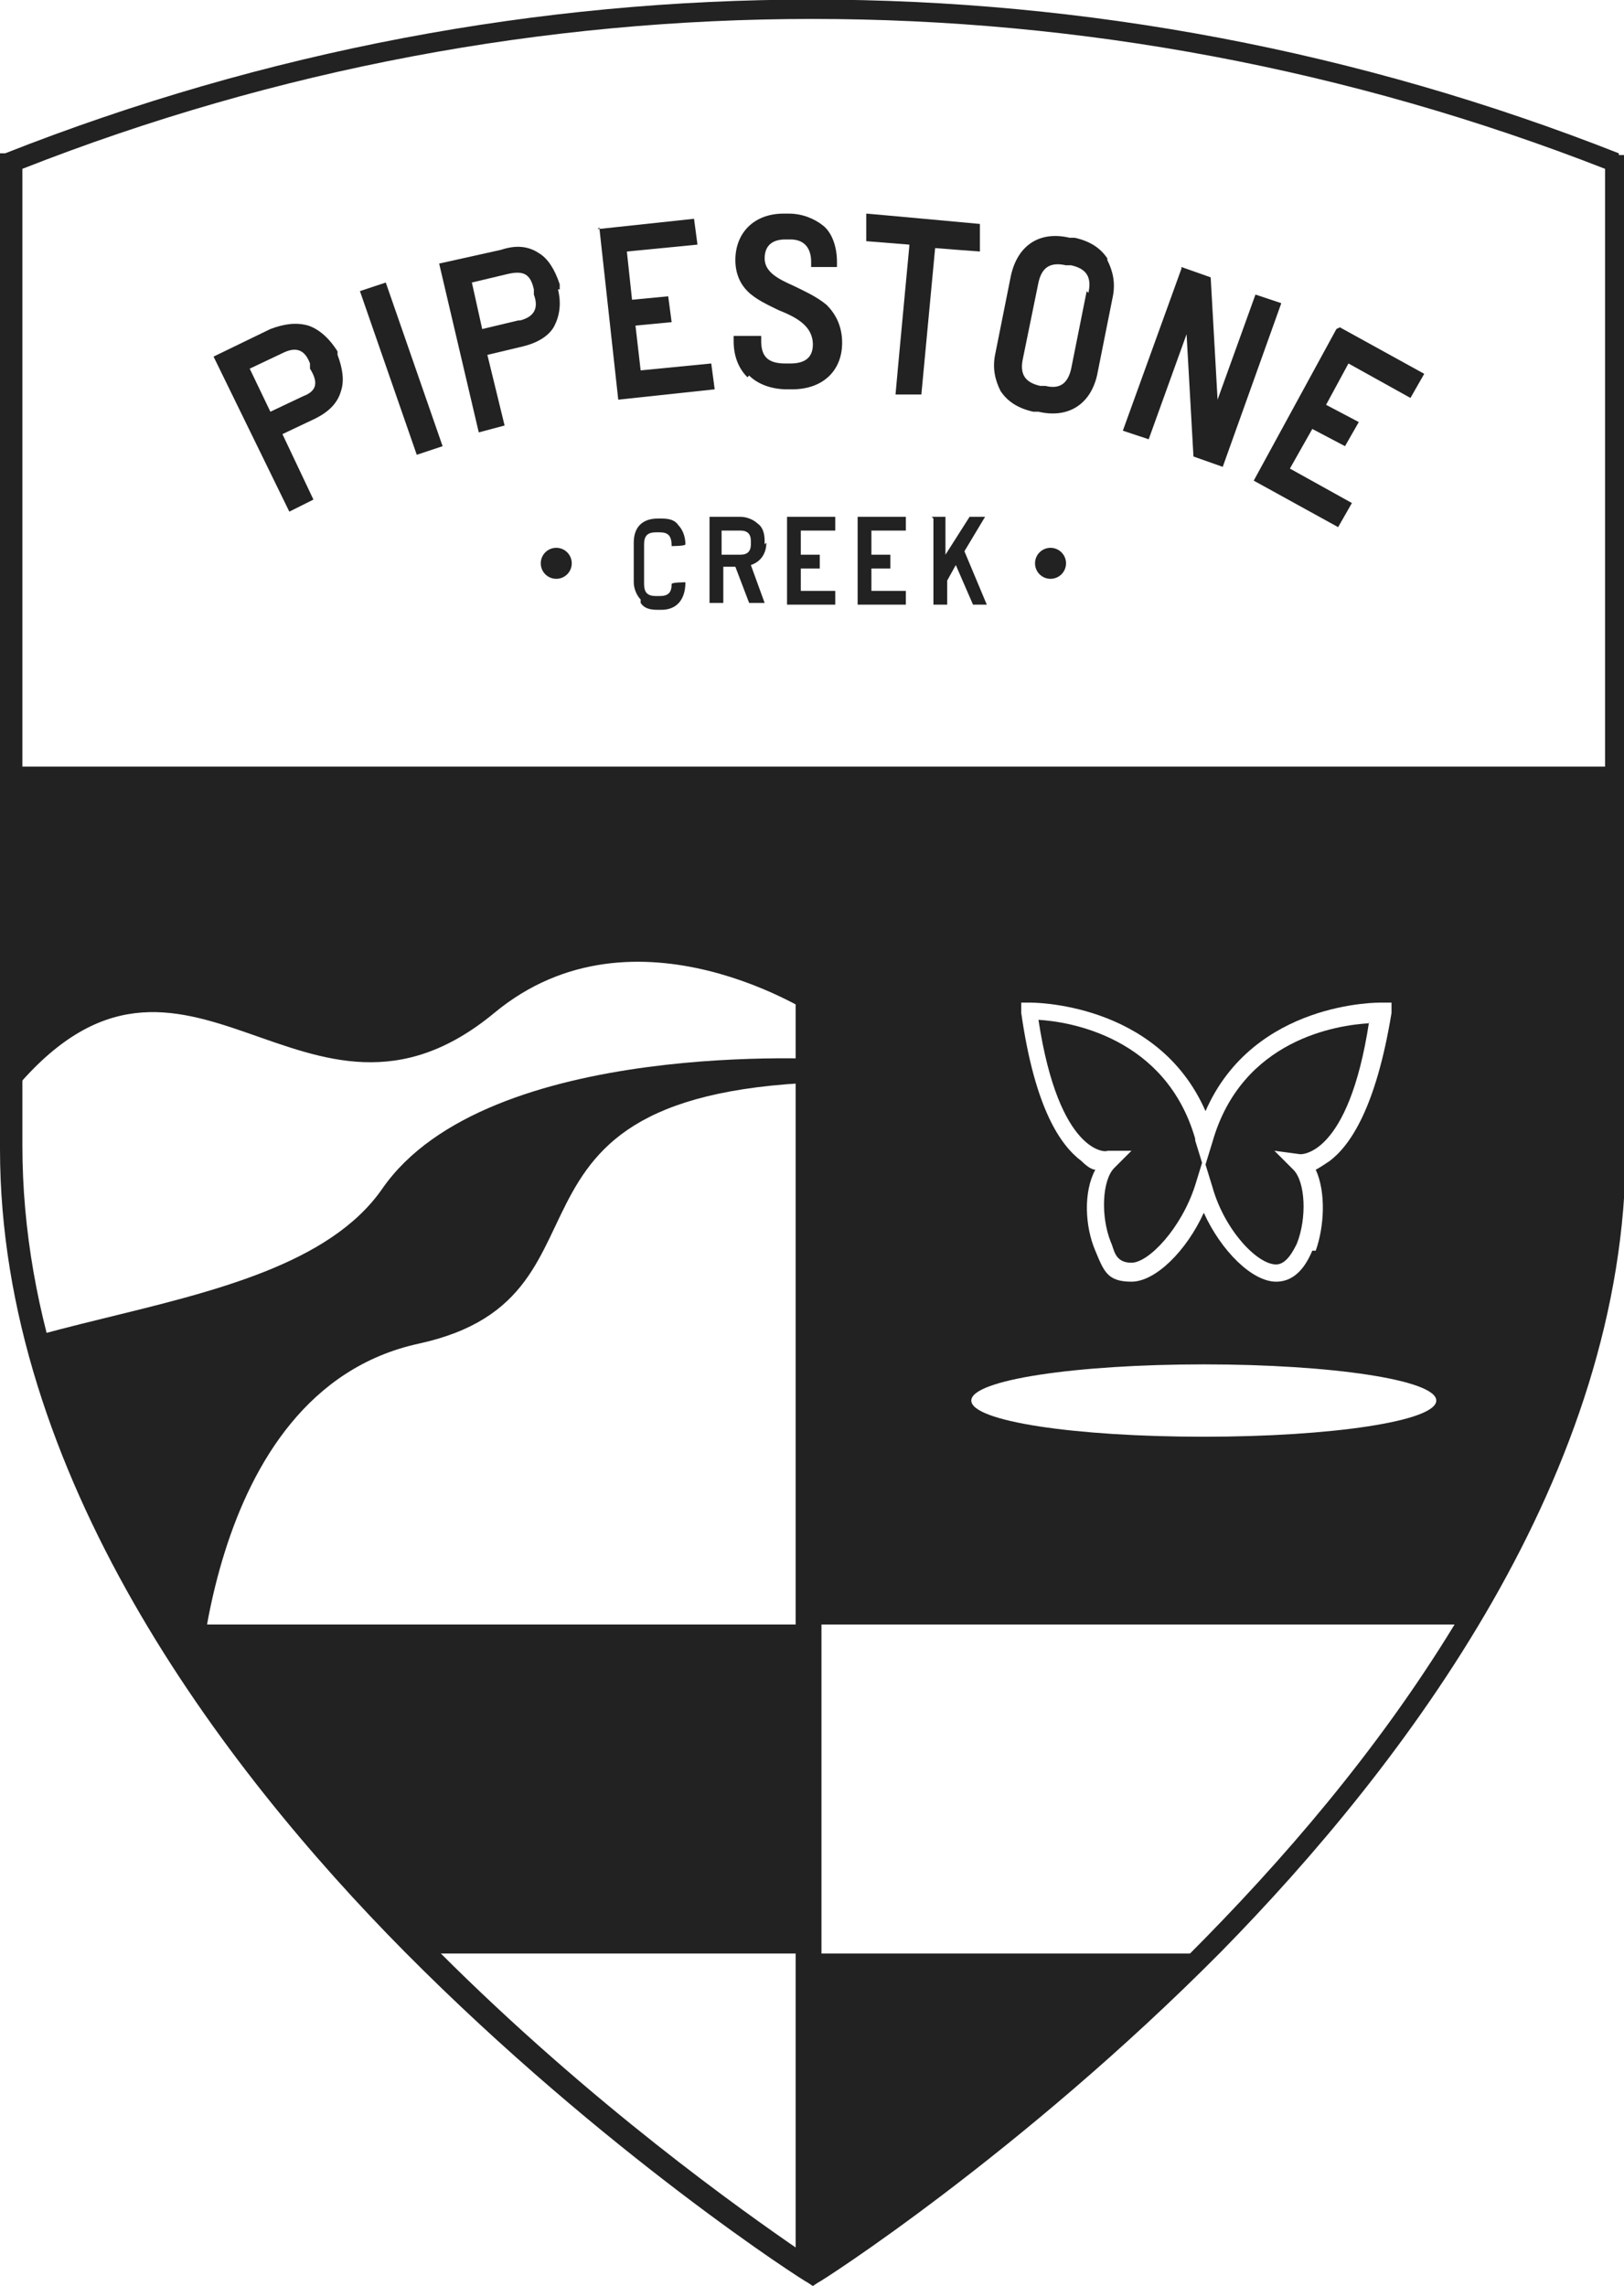
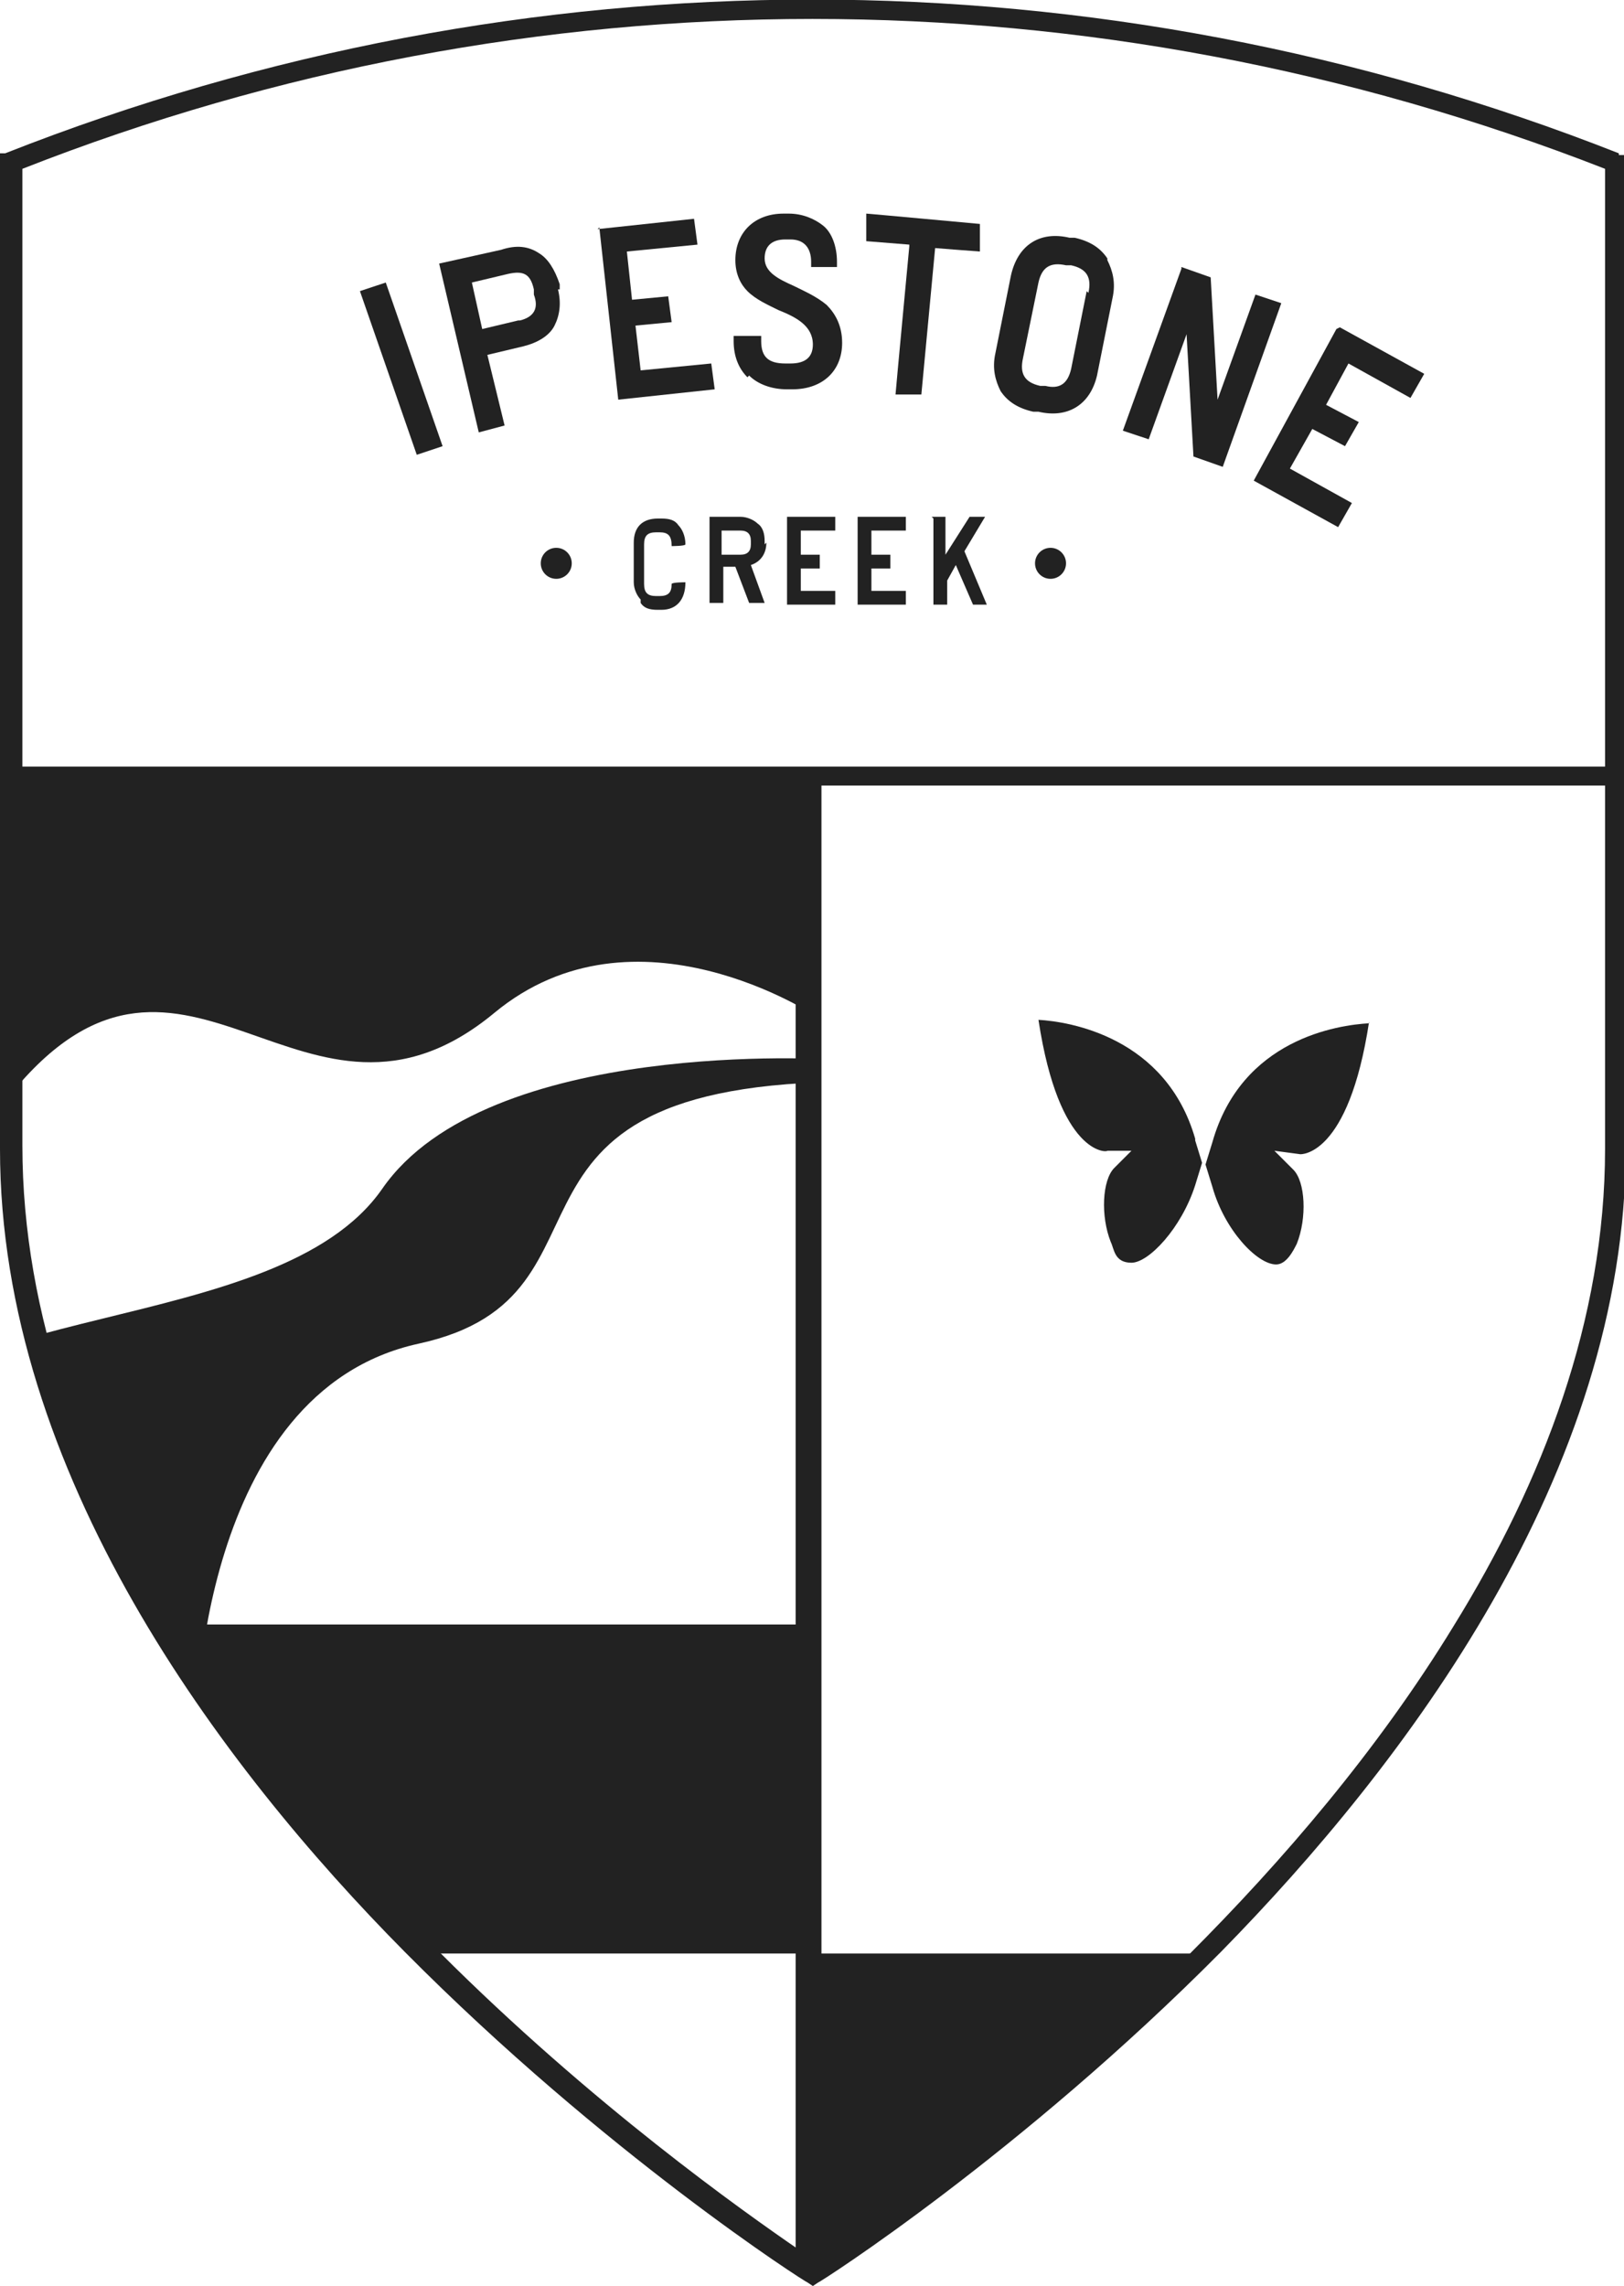
<svg xmlns="http://www.w3.org/2000/svg" id="Layer_2" version="1.1" viewBox="0 0 94.3 132.7">
  <defs>
    <style>
      .st0 {
        fill: none;
      }

      .st1 {
        clip-path: url(#clippath);
      }

      .st2 {
        fill: #222;
      }
    </style>
    <clipPath id="clippath">
      <path class="st0" d="M47.4,45v49.3H9.4C4.3,86,.8,76.6.8,66.7v-21.6h46.6Z" />
    </clipPath>
  </defs>
  <g id="Layer_1-2">
    <g>
      <path class="st2" d="M94,8.9C63.8-3,30.5-3,.3,8.9h-.3v57.8c0,18.8,12.8,35.8,23.5,46.6,11.6,11.7,23.3,19.2,23.4,19.2l.3.2h0s.3-.2.3-.2c.1,0,11.8-7.5,23.4-19.2,10.7-10.9,23.5-27.8,23.5-46.6V9h-.4ZM69.1,113.4c-9.4,9.4-18.6,15.8-21.3,17.6-.2.1-.3.2-.4.3,0,0,0,0-.1,0-.1,0-.3-.2-.5-.4-.1,0-.3-.2-.4-.3-3.2-2.2-12-8.4-20.9-17.3-5.5-5.5-11-11.9-15.4-19.1-5.2-8.4-8.8-17.8-8.8-27.7V9.8C30.8-1.8,63.5-1.8,93.2,9.8v56.9c0,9.9-3.6,19.3-8.8,27.7-4.4,7.2-9.9,13.6-15.4,19.1Z" />
      <g>
-         <path class="st2" d="M19.6,20.7v-.3c-.5-.8-1.1-1.3-1.7-1.5-.7-.2-1.4-.1-2.2.2l-3.3,1.6,4.4,9,1.4-.7-1.8-3.8,1.9-.9c.8-.4,1.3-.9,1.5-1.6.2-.6.1-1.3-.2-2.1ZM17.6,23h0s-1.9.9-1.9.9l-1.2-2.5,1.9-.9c.8-.4,1.3-.2,1.6.6v.3c.5.8.4,1.3-.4,1.6Z" />
        <path class="st2" d="M20.9,16.9l1.5-.5,3.3,9.5-1.5.5-3.3-9.5h0Z" />
        <path class="st2" d="M32.5,16.8v-.3c-.3-.9-.7-1.5-1.2-1.8-.6-.4-1.3-.5-2.2-.2l-3.6.8h0s2.3,9.8,2.3,9.8l1.5-.4-1-4.1,2.1-.5c.8-.2,1.5-.6,1.8-1.2.3-.6.4-1.3.2-2.1ZM30.1,18.6h0s-2.1.5-2.1.5l-.6-2.7,2.1-.5c.9-.2,1.3,0,1.5.9v.3c.3.8,0,1.3-.8,1.5Z" />
        <path class="st2" d="M34.7,13.3l5.6-.6.2,1.5-4.1.4.3,2.8,2.1-.2.2,1.5-2.1.2.3,2.6,4.1-.4.2,1.5-5.6.6-1.1-10h0Z" />
        <path class="st2" d="M43.4,21.9c-.5-.5-.8-1.2-.8-2.1v-.3h1.6s0,.3,0,.3c0,.9.4,1.3,1.4,1.3h.3c.9,0,1.3-.4,1.3-1.1,0-1.1-1-1.6-2-2-.6-.3-1.3-.6-1.8-1.1-.4-.4-.7-1-.7-1.8,0-1.6,1.1-2.7,2.8-2.7h.3c.8,0,1.5.3,2,.7s.8,1.2.8,2.1v.3h-1.5s0-.3,0-.3c0-.8-.4-1.3-1.2-1.3h-.3c-.8,0-1.2.4-1.2,1.1,0,.8.8,1.2,1.7,1.6.6.3,1.3.6,1.9,1.1.5.5.9,1.2.9,2.2,0,1.6-1.1,2.7-2.9,2.7h-.3c-.9,0-1.7-.3-2.2-.8h0Z" />
        <path class="st2" d="M52.8,14.2l-2.5-.2v-1.6c.1,0,6.6.6,6.6.6v1.6c-.1,0-2.6-.2-2.6-.2l-.8,8.5h-1.5c0-.1.8-8.6.8-8.6h0Z" />
        <path class="st2" d="M64.3,15c-.4-.6-1-1-1.9-1.2h-.3c-1.7-.4-3,.4-3.4,2.2l-.9,4.5c-.2.9,0,1.6.3,2.2.4.6,1,1,1.9,1.2h.3c1.7.4,3-.4,3.4-2.1l.9-4.5c.2-.9,0-1.6-.3-2.2ZM63.1,16.9l-.9,4.5c-.2.9-.7,1.2-1.5,1h-.3c-.9-.2-1.2-.7-1-1.6l.9-4.4c.2-.9.7-1.2,1.6-1h.3c.9.2,1.2.7,1,1.6Z" />
        <path class="st2" d="M68.6,15.5l1.7.6.4,7.1,2.2-6.1,1.5.5-3.4,9.5-1.7-.6-.4-7.1-2.2,6.1-1.5-.5,3.4-9.4h0Z" />
        <path class="st2" d="M77.8,19l4.9,2.7-.8,1.4-3.6-2-1.3,2.4,1.9,1-.8,1.4-1.9-1-1.3,2.3,3.6,2-.8,1.4-4.9-2.7,4.8-8.8h0Z" />
      </g>
      <g>
        <g>
          <path class="st2" d="M37.2,34.8c-.2-.2-.4-.6-.4-1v-2.3c0-.9.5-1.4,1.4-1.4h.2c.5,0,.8.1,1,.4.2.2.4.6.4,1.1h0c0,.1-.8.1-.8.1h0c0-.6-.2-.8-.7-.8h-.2c-.5,0-.7.2-.7.7v2.3c0,.5.2.7.7.7h.2c.5,0,.7-.2.7-.7h0c0-.1.8-.1.8-.1h0c0,1-.5,1.6-1.4,1.6h-.2c-.5,0-.8-.1-1-.4h0Z" />
          <path class="st2" d="M44.4,31.6v-.2c0-.4-.1-.8-.4-1-.2-.2-.6-.4-1-.4h-1.8v5h.8v-2.1h.7l.8,2.1h.9l-.8-2.2c.6-.2.9-.7.9-1.3ZM43.6,31.6c0,.4-.2.6-.6.6h0s-1.1,0-1.1,0v-1.4h1.1c.4,0,.6.2.6.6v.2Z" />
          <path class="st2" d="M45.7,30h2.8v.8h-2v1.4h1.1v.8h-1.1v1.3h2v.8h-2.8s0-5,0-5Z" />
          <path class="st2" d="M49.8,30h2.8v.8h-2v1.4h1.1v.8h-1.1v1.3h2v.8h-2.8s0-5,0-5Z" />
          <path class="st2" d="M54.1,30h.8v2.2l1.4-2.2h.9l-1.2,2,1.3,3.1h-.8l-1-2.3-.5.9v1.4h-.8v-5h0Z" />
        </g>
        <g>
          <circle class="st2" cx="61" cy="32.7" r=".9" />
          <circle class="st2" cx="32.3" cy="32.7" r=".9" />
        </g>
      </g>
      <rect class="st2" x=".6" y="44.5" width="93.2" height="1.1" />
      <rect class="st2" x="46.6" y="45" width="1.1" height="87" />
      <path class="st2" d="M47.2,113.4v18.6s11.3-7.1,22.8-18.6c0,0-22.8,0-22.8,0Z" />
      <path class="st2" d="M69.4,66.2l.4,1.3-.4,1.3c-.8,2.5-2.7,4.5-3.7,4.5s-1-.8-1.2-1.2c-.6-1.5-.5-3.6.2-4.3l1-1h-1.4c0,.1-2.8.3-4-7.6,1.8.1,7.4,1,9.1,6.9Z" />
      <path class="st2" d="M79.5,59.3c-1.2,7.9-4,7.7-4,7.7l-1.5-.2,1.1,1.1c.7.7.8,2.8.2,4.3-.2.4-.6,1.2-1.2,1.2-1.1,0-3-2-3.7-4.5l-.4-1.3h0s.4-1.3.4-1.3c1.7-6,7.3-6.8,9.1-6.9Z" />
-       <path class="st2" d="M47.2,45v49.3h38c5.1-8.4,8.6-17.8,8.6-27.7v-21.6h-46.6ZM76.2,72.6c-.5,1.2-1.2,1.8-2.1,1.8-1.4,0-3.2-1.8-4.2-4-1,2.2-2.8,4-4.2,4s-1.6-.6-2.1-1.8c-.6-1.4-.7-3.4,0-4.7-.2,0-.5-.2-.8-.5-1.2-.9-2.7-3-3.5-8.6v-.6c0,0,.5,0,.5,0,0,0,7.4-.1,10.2,6.3,2.8-6.4,10.1-6.3,10.2-6.3h.6v.6c-.9,5.5-2.4,7.7-3.6,8.6-.3.2-.6.4-.8.5.6,1.3.5,3.3,0,4.7ZM69.9,83.4c-7.5,0-13.5-.9-13.5-2.1s6.1-2.1,13.5-2.1,13.5.9,13.5,2.1-6.1,2.1-13.5,2.1Z" />
      <path class="st2" d="M24.4,113.4h22.8v-19.1H9.1c4.3,7.2,9.8,13.6,15.2,19.1Z" />
      <rect class="st2" x="46.2" y="45" width="1.1" height="87" />
      <g class="st1">
        <g>
-           <path class="st2" d="M47.4,59s-10.5-7-18.7-.2c-11,9.1-17.9-7.5-27.9,4.5-11.8,14.1-7.8-20.6-7.8-20.6h61.2s-6.8,16.3-6.8,16.3Z" />
+           <path class="st2" d="M47.4,59s-10.5-7-18.7-.2c-11,9.1-17.9-7.5-27.9,4.5-11.8,14.1-7.8-20.6-7.8-20.6h61.2s-6.8,16.3-6.8,16.3" />
          <path class="st2" d="M48.3,61.5s-20-1.3-26.1,7.5-27.2,6.3-30.6,15.2c-3.4,8.9,19.8,15.9,19.8,15.9,0,0,.1-19.3,12.9-22.1,12.9-2.8,2.1-15.6,26.5-15.2l-2.5-1.3h0Z" />
        </g>
      </g>
    </g>
  </g>
</svg>